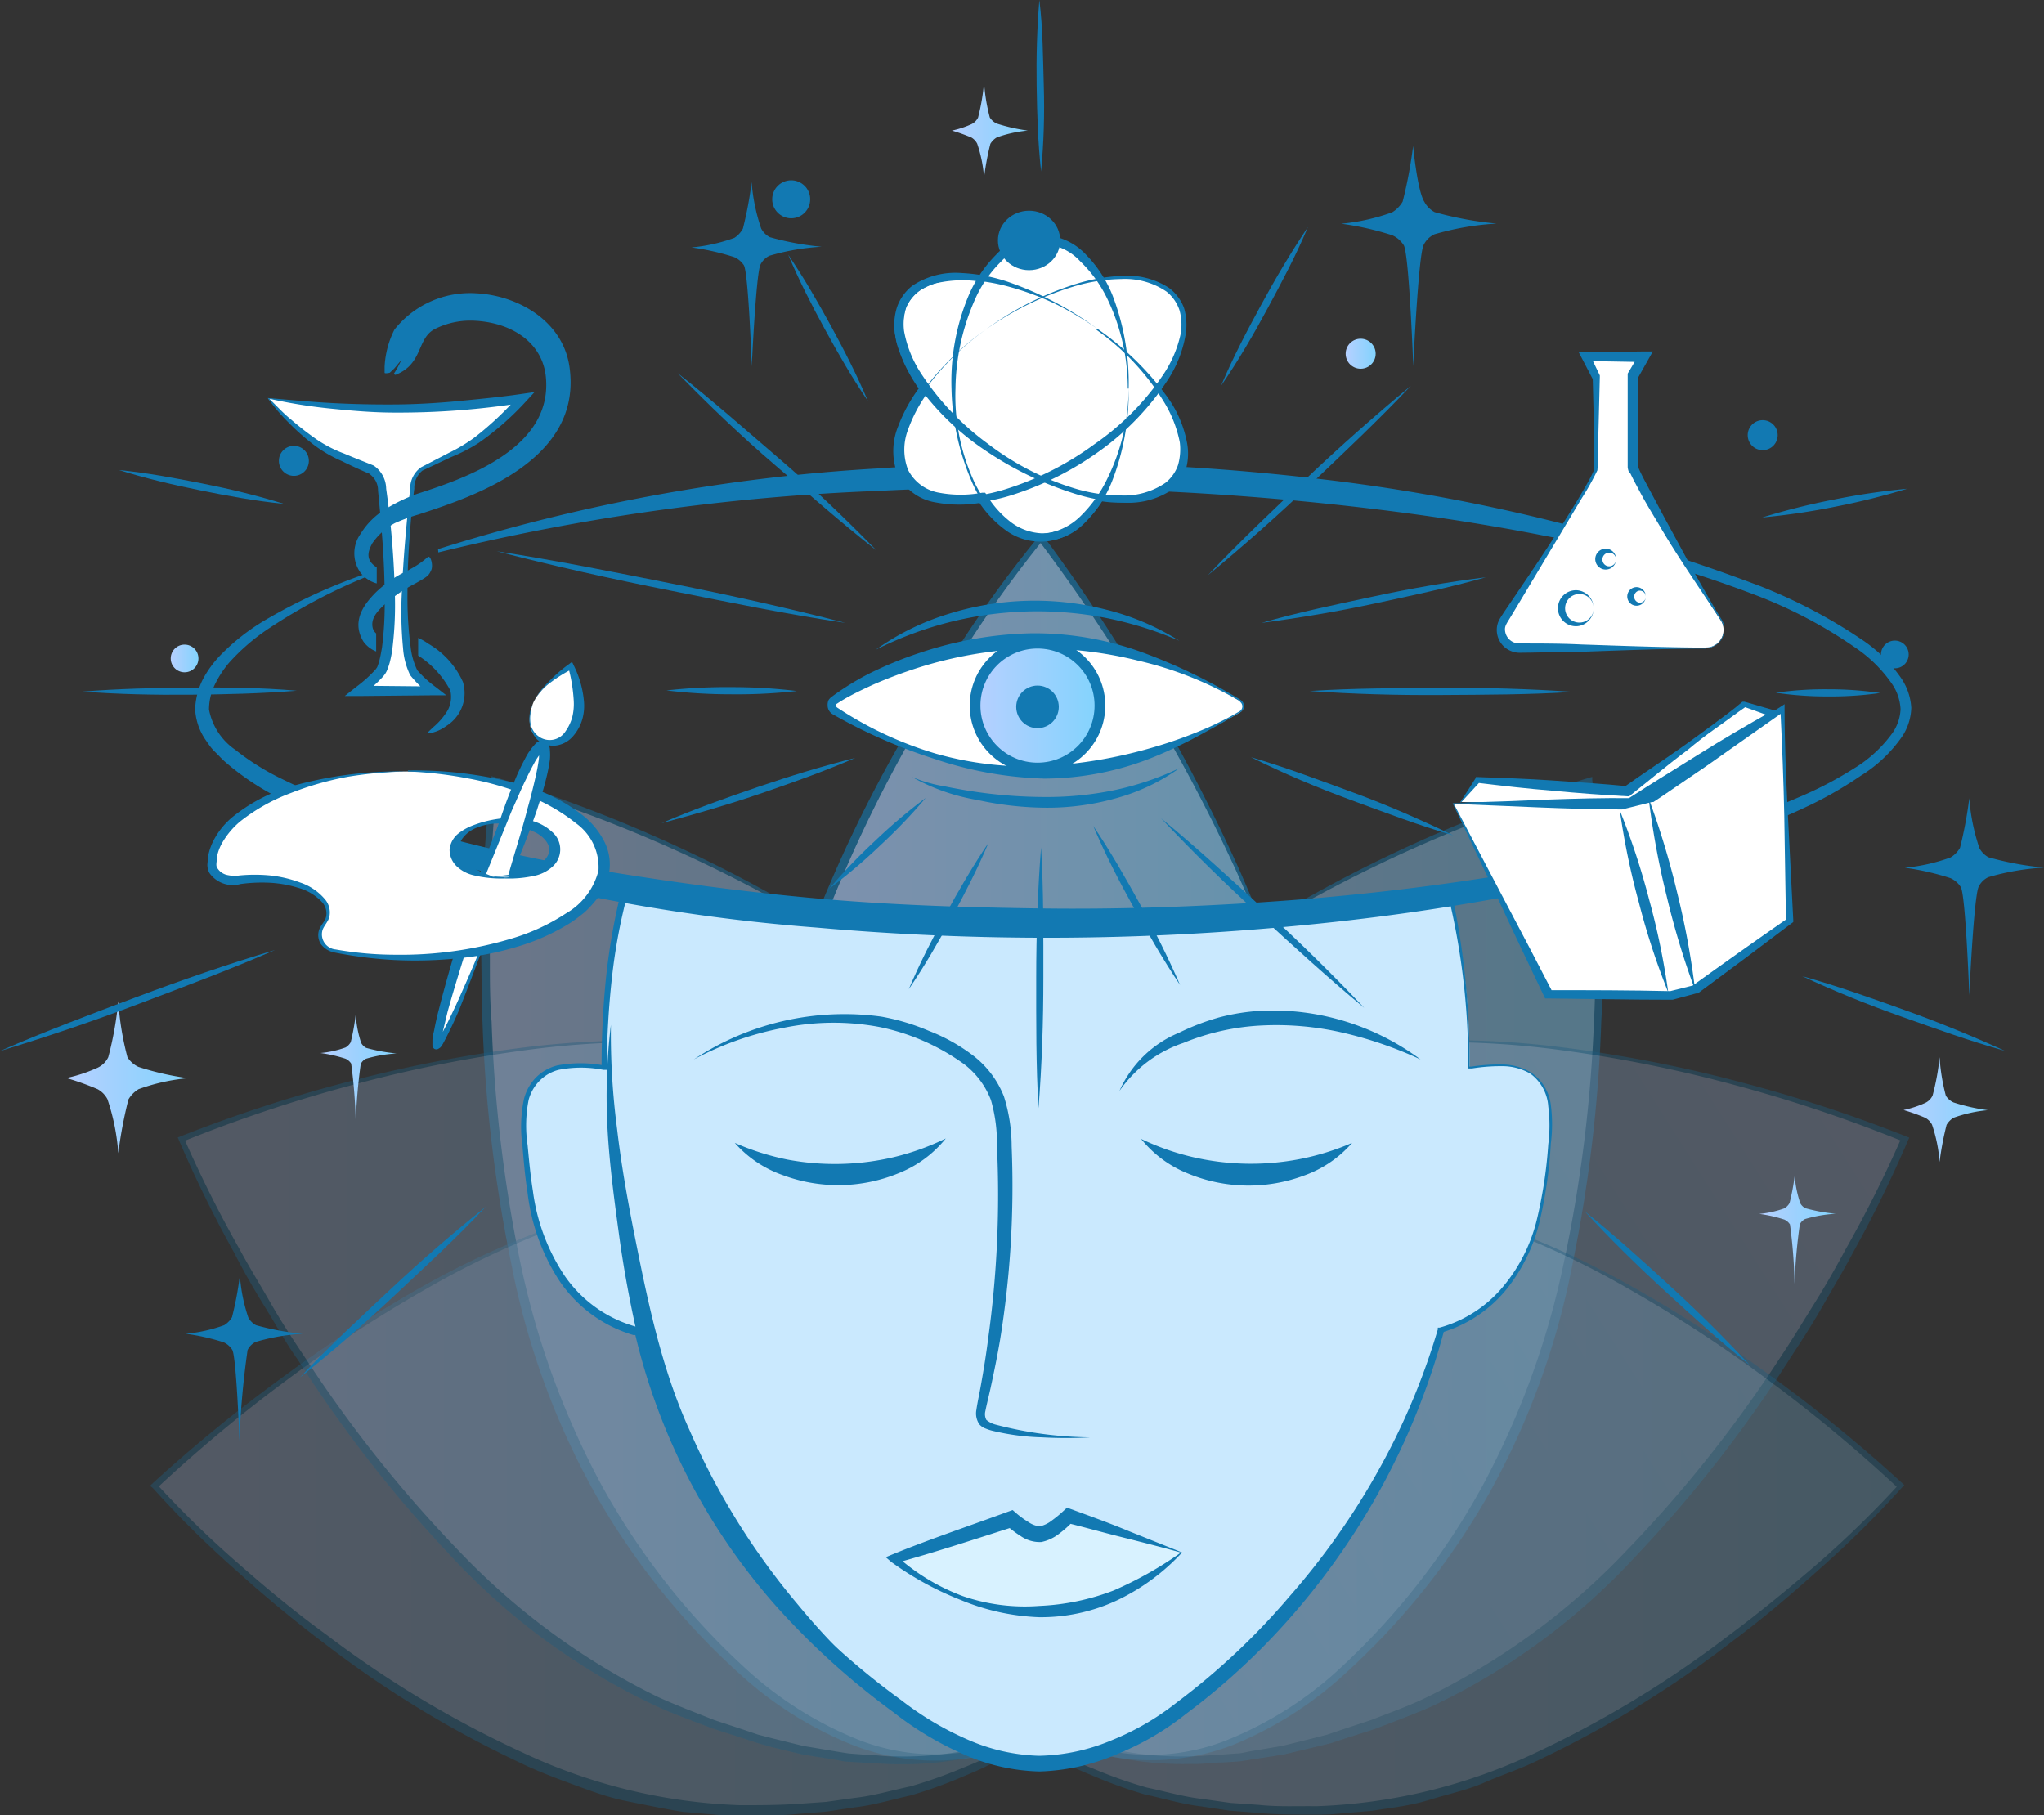
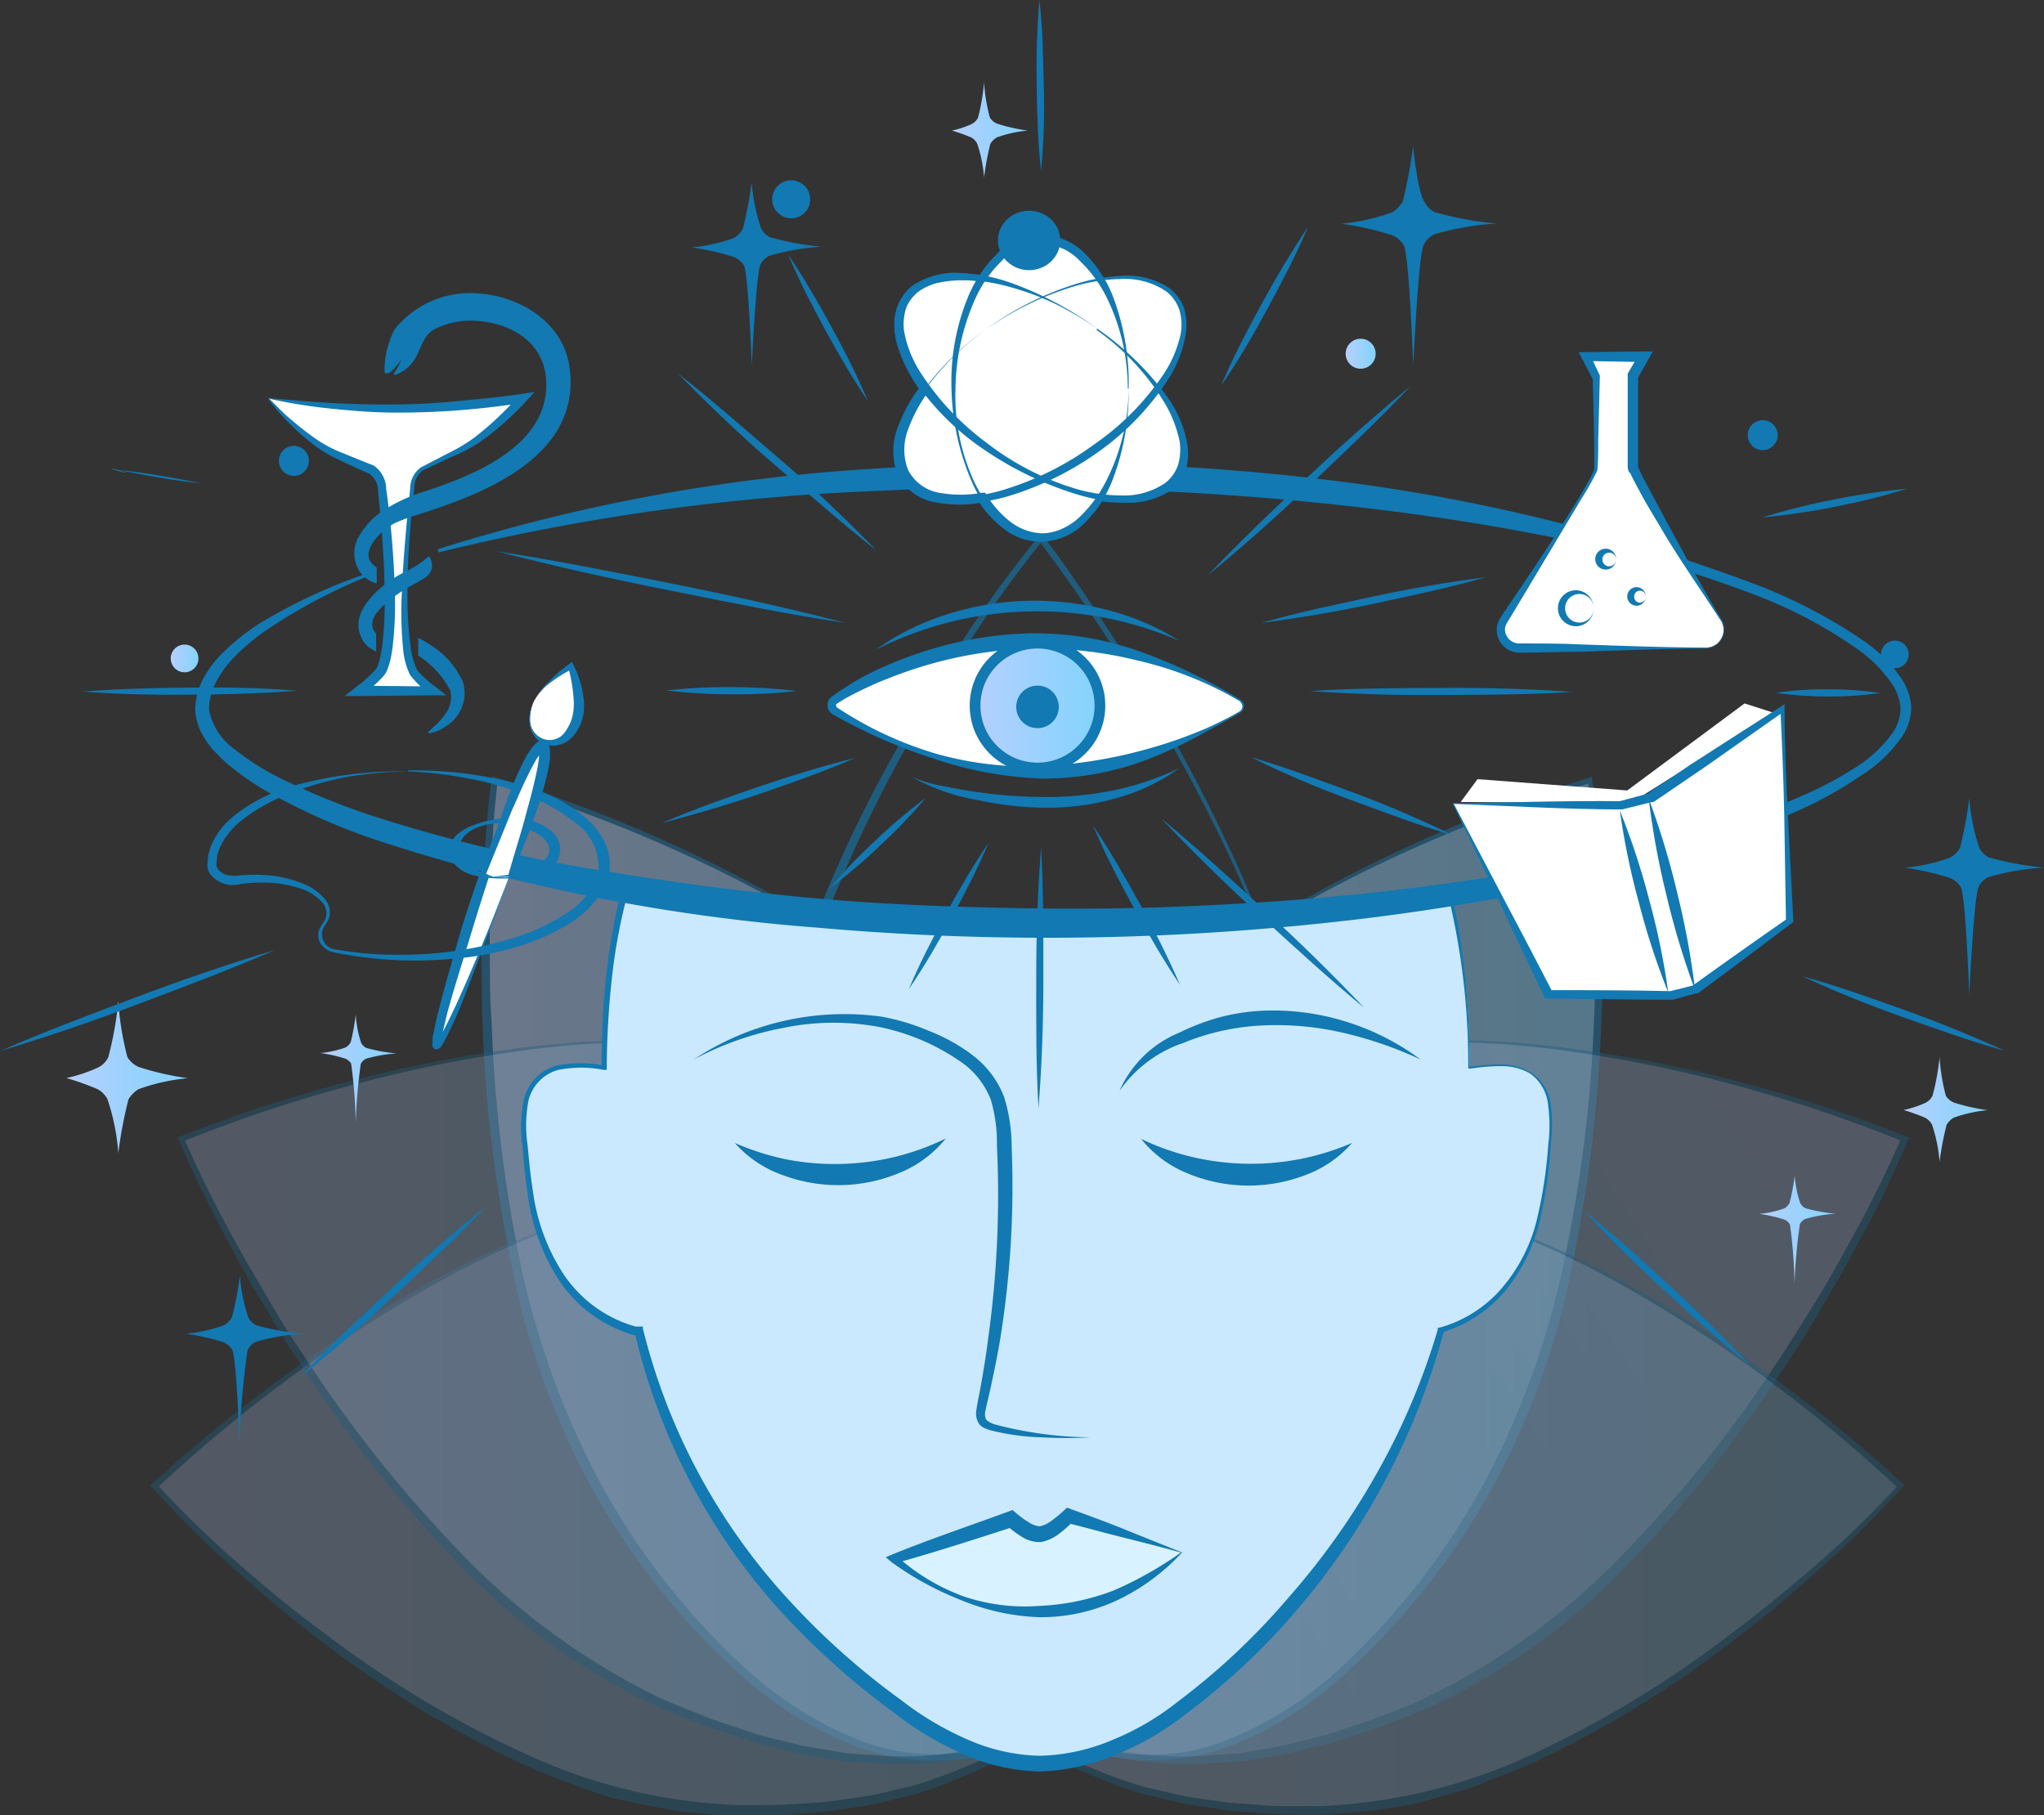
<svg xmlns="http://www.w3.org/2000/svg" xmlns:xlink="http://www.w3.org/1999/xlink" viewBox="0 0 143.07 127.07">
  <rect x="0" y="0" width="143.07" height="127.07" fill="#333333" stroke="none" />
  <defs>
    <style>.cls-1{opacity:0.6;}.cls-2{opacity:0.7;}.cls-3{fill:url(#New_Gradient_Swatch_1);}.cls-4{fill:#1279b2;}.cls-5{fill:url(#New_Gradient_Swatch_1-2);}.cls-6{opacity:0.4;}.cls-7{fill:url(#New_Gradient_Swatch_1-3);}.cls-8{fill:url(#New_Gradient_Swatch_1-4);}.cls-9{fill:url(#New_Gradient_Swatch_1-5);}.cls-10{fill:url(#New_Gradient_Swatch_1-6);}.cls-11{fill:url(#New_Gradient_Swatch_1-7);}.cls-12{fill:#cae9fe;}.cls-13{fill:#d8f2ff;}.cls-14{fill:#fff;}.cls-15{fill:url(#New_Gradient_Swatch_1-8);}.cls-16{fill:url(#New_Gradient_Swatch_1-9);}.cls-17{fill:url(#New_Gradient_Swatch_1-10);}.cls-18{fill:url(#New_Gradient_Swatch_1-11);}.cls-19{fill:url(#New_Gradient_Swatch_1-12);}.cls-20{fill:url(#New_Gradient_Swatch_1-13);}.cls-21{fill:url(#New_Gradient_Swatch_1-14);}.cls-22{fill:url(#New_Gradient_Swatch_1-15);}.cls-23{fill:url(#New_Gradient_Swatch_1-16);}.cls-24{stroke:#1279b2;stroke-miterlimit:10;stroke-width:0.75px;fill:url(#New_Gradient_Swatch_1-17);}</style>
    <linearGradient id="New_Gradient_Swatch_1" x1="33.96" y1="88.84" x2="81.82" y2="88.84" gradientUnits="userSpaceOnUse">
      <stop offset="0" stop-color="#b6d0ff" />
      <stop offset="1" stop-color="#82d3fd" />
    </linearGradient>
    <linearGradient id="New_Gradient_Swatch_1-2" x1="64.08" y1="88.84" x2="111.94" y2="88.84" xlink:href="#New_Gradient_Swatch_1" />
    <linearGradient id="New_Gradient_Swatch_1-3" x1="126.53" y1="75.85" x2="76.28" y2="107.6" xlink:href="#New_Gradient_Swatch_1" />
    <linearGradient id="New_Gradient_Swatch_1-4" x1="63.63" y1="105.06" x2="133.01" y2="105.06" xlink:href="#New_Gradient_Swatch_1" />
    <linearGradient id="New_Gradient_Swatch_1-5" x1="10.78" y1="105.06" x2="80.16" y2="105.06" xlink:href="#New_Gradient_Swatch_1" />
    <linearGradient id="New_Gradient_Swatch_1-6" x1="12.7" y1="98.05" x2="83.45" y2="98.05" xlink:href="#New_Gradient_Swatch_1" />
    <linearGradient id="New_Gradient_Swatch_1-7" x1="52.56" y1="79.55" x2="93.15" y2="79.55" xlink:href="#New_Gradient_Swatch_1" />
    <linearGradient id="New_Gradient_Swatch_1-8" x1="113.38" y1="63.1" x2="116.76" y2="63.1" xlink:href="#New_Gradient_Swatch_1" />
    <linearGradient id="New_Gradient_Swatch_1-9" x1="115.4" y1="62.6" x2="118.63" y2="62.6" xlink:href="#New_Gradient_Swatch_1" />
    <linearGradient id="New_Gradient_Swatch_1-10" x1="4.65" y1="75.38" x2="13.15" y2="75.38" xlink:href="#New_Gradient_Swatch_1" />
    <linearGradient id="New_Gradient_Swatch_1-11" x1="133.25" y1="77.72" x2="139.13" y2="77.72" xlink:href="#New_Gradient_Swatch_1" />
    <linearGradient id="New_Gradient_Swatch_1-12" x1="66.6" y1="9.11" x2="71.94" y2="9.11" xlink:href="#New_Gradient_Swatch_1" />
    <linearGradient id="New_Gradient_Swatch_1-13" x1="123.13" y1="86.09" x2="128.48" y2="86.09" xlink:href="#New_Gradient_Swatch_1" />
    <linearGradient id="New_Gradient_Swatch_1-14" x1="22.42" y1="74.82" x2="27.77" y2="74.82" xlink:href="#New_Gradient_Swatch_1" />
    <linearGradient id="New_Gradient_Swatch_1-15" x1="11.95" y1="46.09" x2="13.89" y2="46.09" xlink:href="#New_Gradient_Swatch_1" />
    <linearGradient id="New_Gradient_Swatch_1-16" x1="94.18" y1="24.76" x2="96.29" y2="24.76" xlink:href="#New_Gradient_Swatch_1" />
    <linearGradient id="New_Gradient_Swatch_1-17" x1="68.26" y1="49.39" x2="76.99" y2="49.39" xlink:href="#New_Gradient_Swatch_1" />
  </defs>
  <title>Asset 3</title>
  <g id="Layer_2" data-name="Layer 2">
    <g id="Layer_1-2" data-name="Layer 1">
      <g class="cls-1">
        <g class="cls-2">
          <path class="cls-3" d="M74,80.26c11.1,18,9.54,32.46.84,39.4s-21.24,3.69-32.34-14.27-8.35-47.61-7.86-50.75C34.61,54.63,62.87,62.31,74,80.26Z" />
          <path class="cls-4" d="M74,80.26a56.93,56.93,0,0,1,6.86,15.43,36.11,36.11,0,0,1,1.09,8.4,23.25,23.25,0,0,1-1.59,8.32,18.07,18.07,0,0,1-4.88,6.91,15.63,15.63,0,0,1-7.6,3.73,15.84,15.84,0,0,1-8.43-1,26.26,26.26,0,0,1-7.24-4.49,50.76,50.76,0,0,1-10.66-13.2,53.81,53.81,0,0,1-5.78-16,100.2,100.2,0,0,1-2-16.86c-.07-1.41-.05-2.83-.08-4.24s0-2.83.08-4.24c.1-2.83.26-5.65.63-8.47l0-.22.22.06a99,99,0,0,1,21.9,9.66,72.07,72.07,0,0,1,9.66,7.07A46.44,46.44,0,0,1,74,80.26Zm0,0a46.39,46.39,0,0,0-7.81-9,71.93,71.93,0,0,0-9.7-7,98.7,98.7,0,0,0-21.9-9.45l.25-.16c-.34,2.78-.48,5.61-.55,8.42-.06,1.41,0,2.82,0,4.23s0,2.82.12,4.22A99.6,99.6,0,0,0,36.4,88.28,57.69,57.69,0,0,0,42.13,104a50.16,50.16,0,0,0,10.42,13.12,25.75,25.75,0,0,0,7.06,4.46,14.6,14.6,0,0,0,15.63-2.56,17.76,17.76,0,0,0,4.85-6.75,23,23,0,0,0,1.64-8.21,35.94,35.94,0,0,0-1-8.37A56.86,56.86,0,0,0,74,80.26Z" />
        </g>
        <g class="cls-2">
          <path class="cls-5" d="M71.92,80.26c-11.1,18-9.54,32.46-.84,39.4s21.24,3.69,32.34-14.27,8.35-47.61,7.86-50.75C111.28,54.63,83,62.31,71.92,80.26Z" />
          <path class="cls-4" d="M71.92,80.26A56.86,56.86,0,0,0,65.2,95.73a35.94,35.94,0,0,0-1,8.37,23,23,0,0,0,1.64,8.21,17.76,17.76,0,0,0,4.85,6.75,14.6,14.6,0,0,0,15.63,2.56,25.75,25.75,0,0,0,7.06-4.46A50.16,50.16,0,0,0,103.77,104a57.69,57.69,0,0,0,5.72-15.76,99.6,99.6,0,0,0,2.08-16.74c.08-1.41.08-2.82.12-4.22s0-2.82,0-4.23c-.07-2.81-.21-5.64-.55-8.42l.25.16a98.7,98.7,0,0,0-21.9,9.45,71.93,71.93,0,0,0-9.7,7A46.39,46.39,0,0,0,71.92,80.26Zm0,0a46.43,46.43,0,0,1,7.75-9.09,72.07,72.07,0,0,1,9.66-7.07,99,99,0,0,1,21.9-9.66l.22-.06,0,.22c.37,2.82.53,5.64.63,8.47.07,1.41.05,2.83.08,4.24s0,2.83-.08,4.24a100.2,100.2,0,0,1-2,16.86,53.81,53.81,0,0,1-5.78,16,50.76,50.76,0,0,1-10.66,13.2,26.26,26.26,0,0,1-7.24,4.49A15.84,15.84,0,0,1,78,123a15.63,15.63,0,0,1-7.6-3.73,18.07,18.07,0,0,1-4.88-6.91A23.25,23.25,0,0,1,64,104.1a36.11,36.11,0,0,1,1.09-8.4A56.93,56.93,0,0,1,71.92,80.26Z" />
        </g>
        <g class="cls-6">
          <path class="cls-7" d="M85.18,75.77C66,84.13,59.75,98,63.8,110s16.83,17.61,36,9.25,32.31-36.42,33.53-39.52C133.37,79.73,104.39,67.41,85.18,75.77Z" />
          <path class="cls-4" d="M85.18,75.77a48.32,48.32,0,0,0-14.51,9.56c-4.06,4.11-7.18,9.4-7.77,15.21a21.78,21.78,0,0,0,.83,8.58,20.24,20.24,0,0,0,4.09,7.55,17.68,17.68,0,0,0,7,4.86,22.39,22.39,0,0,0,8.47,1.41c.72,0,1.44-.09,2.16-.12l1.08-.08c.36,0,.71-.11,1.07-.17l2.14-.36,2.11-.52,1.05-.27,1-.34,2.06-.68c1.35-.53,2.71-1,4-1.64a48.84,48.84,0,0,0,13.9-10.23,90.87,90.87,0,0,0,10.82-13.62c.81-1.21,1.56-2.46,2.33-3.69s1.49-2.5,2.18-3.78a85,85,0,0,0,3.9-7.79l.11.25A100.34,100.34,0,0,0,121.6,76a93.44,93.44,0,0,0-12.1-2.46,62.18,62.18,0,0,0-12.32-.48A37.31,37.31,0,0,0,85.18,75.77Zm0,0a37.36,37.36,0,0,1,12-2.81,62.33,62.33,0,0,1,12.36.38,93.68,93.68,0,0,1,12.15,2.37,100.64,100.64,0,0,1,11.77,3.85l.18.07-.08.18a85.28,85.28,0,0,1-3.86,7.87c-.68,1.29-1.44,2.54-2.16,3.81S126,94,125.22,95.2A91.46,91.46,0,0,1,114.43,109a46.4,46.4,0,0,1-14.1,10.39c-1.34.6-2.72,1.1-4.08,1.63l-2.1.67-1,.33-1.07.26-2.14.51c-.72.13-1.45.23-2.18.35-.36.05-.72.12-1.09.16l-1.1.07c-.73,0-1.47.14-2.2.1A22.9,22.9,0,0,1,74.67,122a18.13,18.13,0,0,1-7.16-5,20.62,20.62,0,0,1-4.11-7.72,22.09,22.09,0,0,1-.77-8.71,22.56,22.56,0,0,1,2.67-8.32,29.91,29.91,0,0,1,5.27-7A48.39,48.39,0,0,1,85.18,75.77Z" />
        </g>
        <g class="cls-6">
          <path class="cls-8" d="M91.83,83.37c-19.16.49-28.43,10.44-28.2,22.41s9.9,21.44,29.06,20.95S131.08,106.29,133,104C133,104,111,82.88,91.83,83.37Z" />
          <path class="cls-4" d="M91.83,83.37A40.74,40.74,0,0,0,76.3,86.68a21.19,21.19,0,0,0-11,11,19.44,19.44,0,0,0-1.45,7.75,20.43,20.43,0,0,0,1.54,7.72,20,20,0,0,0,11.13,10.65,32.25,32.25,0,0,0,3.73,1.32c1.29.27,2.57.65,3.89.8l2,.28,2,.14c1.32.14,2.65.07,4,.09a38.73,38.73,0,0,0,15.3-3.72A73.32,73.32,0,0,0,121,114.48c2.14-1.59,4.19-3.28,6.19-5a70.37,70.37,0,0,0,5.71-5.56v.28a103.67,103.67,0,0,0-9-7.5A95.17,95.17,0,0,0,114,90.22a61.39,61.39,0,0,0-10.67-4.87A34.63,34.63,0,0,0,91.83,83.37Zm0,0a34.68,34.68,0,0,1,11.56,1.89A61.54,61.54,0,0,1,114.13,90a95.43,95.43,0,0,1,9.9,6.37,104,104,0,0,1,9.12,7.45l.14.13-.13.14a70.65,70.65,0,0,1-5.7,5.65c-2,1.79-4,3.51-6.17,5.12a73.92,73.92,0,0,1-13.68,8.38c-1.21.59-2.48,1-3.72,1.54s-2.57.81-3.85,1.21-2.64.55-4,.76l-2,.17a16.43,16.43,0,0,1-2,.1c-1.34,0-2.69,0-4-.12l-2-.16-2-.3c-1.34-.16-2.63-.56-3.94-.84a32.81,32.81,0,0,1-3.79-1.38,20.52,20.52,0,0,1-11.29-11,20.8,20.8,0,0,1-1.5-7.88A19.75,19.75,0,0,1,65,97.53a21.4,21.4,0,0,1,11.22-11A40.81,40.81,0,0,1,91.83,83.37Z" />
        </g>
        <g class="cls-6">
          <path class="cls-9" d="M52,83.37c19.16.49,28.43,10.44,28.2,22.41s-9.9,21.44-29.06,20.95S12.71,106.29,10.78,104C10.78,104,32.8,82.88,52,83.37Z" />
          <path class="cls-4" d="M52,83.37a40.81,40.81,0,0,1,15.59,3.18,21.4,21.4,0,0,1,11.22,11,19.75,19.75,0,0,1,1.54,7.86,20.8,20.8,0,0,1-1.5,7.88,20.52,20.52,0,0,1-11.29,11,32.81,32.81,0,0,1-3.79,1.38c-1.31.29-2.61.69-3.94.84l-2,.3-2,.16c-1.34.15-2.68.09-4,.13a16.43,16.43,0,0,1-2-.1l-2-.17c-1.33-.21-2.65-.49-4-.76s-2.59-.75-3.85-1.21-2.52-.95-3.72-1.54a73.92,73.92,0,0,1-13.68-8.38c-2.13-1.61-4.19-3.33-6.17-5.12a70.65,70.65,0,0,1-5.7-5.65L10.5,104l.14-.13a104,104,0,0,1,9.12-7.45A95.43,95.43,0,0,1,29.66,90,61.54,61.54,0,0,1,40.4,85.26,34.68,34.68,0,0,1,52,83.37Zm0,0a34.63,34.63,0,0,0-11.53,2,61.39,61.39,0,0,0-10.67,4.87,95.18,95.18,0,0,0-9.82,6.43,103.68,103.68,0,0,0-9,7.5v-.28a70.38,70.38,0,0,0,5.71,5.56c2,1.76,4.05,3.45,6.19,5a73.32,73.32,0,0,0,13.63,8.19,38.73,38.73,0,0,0,15.3,3.72c1.32,0,2.65,0,4-.09l2-.14,2-.28c1.32-.14,2.59-.53,3.89-.8a32.26,32.26,0,0,0,3.73-1.32,20,20,0,0,0,11.13-10.65A20.43,20.43,0,0,0,80,105.39a19.44,19.44,0,0,0-1.45-7.75,21.19,21.19,0,0,0-11-11A40.74,40.74,0,0,0,52,83.37Z" />
        </g>
        <g class="cls-6">
          <path class="cls-10" d="M60.89,75.77C80.1,84.13,86.32,98,82.27,110s-16.83,17.61-36,9.25S13.92,82.84,12.7,79.73C12.7,79.73,41.68,67.41,60.89,75.77Z" />
          <path class="cls-4" d="M60.89,75.77a48.39,48.39,0,0,1,14.6,9.46,29.91,29.91,0,0,1,5.27,7,22.56,22.56,0,0,1,2.67,8.32,22.09,22.09,0,0,1-.77,8.71,20.62,20.62,0,0,1-4.11,7.72,18.13,18.13,0,0,1-7.16,5,22.9,22.9,0,0,1-8.65,1.51c-.74,0-1.47-.07-2.2-.1l-1.1-.07c-.36,0-.73-.11-1.09-.16-.72-.12-1.45-.22-2.18-.35L54,122.29,53,122l-1-.33-2.1-.67c-1.37-.53-2.74-1-4.08-1.63A46.4,46.4,0,0,1,31.64,109,91.46,91.46,0,0,1,20.86,95.2C20,94,19.31,92.72,18.54,91.48S17.06,89,16.38,87.67a85.27,85.27,0,0,1-3.86-7.87l-.08-.18.18-.07A100.63,100.63,0,0,1,24.4,75.71a93.68,93.68,0,0,1,12.15-2.37A62.33,62.33,0,0,1,48.9,73,37.36,37.36,0,0,1,60.89,75.77Zm0,0a37.31,37.31,0,0,0-12-2.71,62.18,62.18,0,0,0-12.32.48A93.44,93.44,0,0,0,24.47,76a100.34,100.34,0,0,0-11.7,3.92l.11-.25a85,85,0,0,0,3.9,7.79c.69,1.28,1.46,2.52,2.18,3.78s1.52,2.48,2.33,3.69a90.87,90.87,0,0,0,10.82,13.62A48.84,48.84,0,0,0,46,118.76c1.31.6,2.67,1.11,4,1.64l2.06.68,1,.34,1.05.27,2.11.52,2.14.36c.36.06.71.12,1.07.17l1.08.08c.72,0,1.44.15,2.16.12a22.39,22.39,0,0,0,8.47-1.41,17.68,17.68,0,0,0,7-4.86,20.24,20.24,0,0,0,4.09-7.55,21.78,21.78,0,0,0,.83-8.58c-.59-5.81-3.7-11.1-7.77-15.21A48.32,48.32,0,0,0,60.89,75.77Z" />
        </g>
-         <path class="cls-11" d="M93.15,86.87c0,23.14-9.09,34.58-20.29,34.58S52.56,110,52.56,86.87,70.76,40,72.86,37.66C72.86,37.66,93.15,63.73,93.15,86.87Z" />
        <path class="cls-4" d="M93.15,86.87a63.58,63.58,0,0,1-2.22,17.69,34.48,34.48,0,0,1-3.56,8.2,20.37,20.37,0,0,1-6.19,6.42A15.67,15.67,0,0,1,64.1,119,20.81,20.81,0,0,1,58,112.41a33.13,33.13,0,0,1-3.53-8.25,62.72,62.72,0,0,1-2.21-17.77,56.8,56.8,0,0,1,3.18-17.63,96.75,96.75,0,0,1,7.33-16.35c1.44-2.62,3-5.16,4.66-7.65a81.34,81.34,0,0,1,5.3-7.24l.16-.2.15.21a124.47,124.47,0,0,1,7.45,11.29,125.06,125.06,0,0,1,6.23,12,92.53,92.53,0,0,1,4.57,12.71A57.35,57.35,0,0,1,93.15,86.87Zm0,0a57.29,57.29,0,0,0-2-13.32A92.37,92.37,0,0,0,86.5,60.9,124.81,124.81,0,0,0,80.2,49a124.17,124.17,0,0,0-7.51-11.19H73A81.07,81.07,0,0,0,67.81,45c-1.61,2.5-3.16,5-4.58,7.65A96.14,96.14,0,0,0,56.07,69c-.5,1.4-.82,2.85-1.25,4.27s-.63,2.89-1,4.34-.43,2.93-.66,4.39-.18,3-.28,4.43A62.13,62.13,0,0,0,55,104a32.63,32.63,0,0,0,3.42,8.16,20.37,20.37,0,0,0,5.93,6.46,15.33,15.33,0,0,0,16.71.33,20.14,20.14,0,0,0,6.16-6.3,34.31,34.31,0,0,0,3.61-8.13A63.51,63.51,0,0,0,93.15,86.87Z" />
      </g>
      <path class="cls-12" d="M107.13,75.11c-1.14-.73-2.7-.57-4.09-.38h-.18a52.63,52.63,0,0,0-1.44-12.64A171.35,171.35,0,0,1,72,64.56a170,170,0,0,1-28.28-2.32,45.78,45.78,0,0,0-1.42,10c0,.83,0,1.67-.05,2.5h-.05c-1.39-.19-2.95-.35-4.09.38-1.51,1-1.52,2.91-1.38,4.56a24.11,24.11,0,0,0,1.57,7.89,9.68,9.68,0,0,0,6.14,5.55h.3c2,8,6.37,18.08,19,27,1.89,1.33,5.37,3.36,9.13,3.36a17,17,0,0,0,9-3.2,50.74,50.74,0,0,0,19-27.15,9.69,9.69,0,0,0,6.08-5.53,24.11,24.11,0,0,0,1.57-7.89C108.66,78,108.64,76.07,107.13,75.11Z" />
      <path class="cls-4" d="M107.11,75.15a3.88,3.88,0,0,0-2-.52,12.59,12.59,0,0,0-2.08.16h-.26v-.07a50.2,50.2,0,0,0-1.54-12.6l.2.13A158.56,158.56,0,0,1,72.59,65c-4.84,0-9.68-.18-14.5-.62s-9.62-1.06-14.38-1.92L44,62.3a39.78,39.78,0,0,0-1.17,6.16,59.56,59.56,0,0,0-.36,6.27v.16h-.23a8,8,0,0,0-3.15,0,2.87,2.87,0,0,0-1.31.75A3,3,0,0,0,37,77a9.31,9.31,0,0,0-.07,3.16c.1,1.07.2,2.14.37,3.2a13.91,13.91,0,0,0,2.2,5.91,9,9,0,0,0,5,3.59H45L45,93A43.37,43.37,0,0,0,55.1,111.87a52.06,52.06,0,0,0,8,7.15,21.57,21.57,0,0,0,4.57,2.72,13.25,13.25,0,0,0,5.06,1.16,13.7,13.7,0,0,0,5.09-1.09,18.37,18.37,0,0,0,4.57-2.66,48.1,48.1,0,0,0,7.83-7.36A50.87,50.87,0,0,0,96.44,103a48,48,0,0,0,4.2-9.94l0-.13.13,0a8.84,8.84,0,0,0,4.38-2.8,11.53,11.53,0,0,0,2.41-4.71,31.4,31.4,0,0,0,.81-5.31,10.47,10.47,0,0,0,0-2.67A3.09,3.09,0,0,0,107.11,75.15Zm.05-.08a3.21,3.21,0,0,1,1.39,2.27,10.6,10.6,0,0,1,0,2.71,31.56,31.56,0,0,1-.76,5.35,12.21,12.21,0,0,1-2.36,4.87,9.25,9.25,0,0,1-4.51,3l.17-.17A49.84,49.84,0,0,1,91,112.43a47.62,47.62,0,0,1-8,7.55,19.42,19.42,0,0,1-4.8,2.8A14.72,14.72,0,0,1,72.77,124a13.86,13.86,0,0,1-5.47-1.27,22.58,22.58,0,0,1-4.74-2.86,53,53,0,0,1-8.14-7.34,43.81,43.81,0,0,1-10-19.3l.29.22h-.38a9.48,9.48,0,0,1-5.23-3.88,14.4,14.4,0,0,1-2.18-6.13c-.17-1.07-.26-2.15-.35-3.22a9.61,9.61,0,0,1,.1-3.27,3.34,3.34,0,0,1,.8-1.48A3.19,3.19,0,0,1,39,74.58a8.7,8.7,0,0,1,3.27,0h0l-.16.15a59.9,59.9,0,0,1,.31-6.31,44.79,44.79,0,0,1,1.11-6.23l0-.19.2,0c4.76.76,9.56,1.29,14.37,1.62s9.62.51,14.44.47,9.64-.18,14.44-.55,9.6-.88,14.37-1.65l.16,0,0,.15a55.8,55.8,0,0,1,1.35,12.69l-.07-.07H103a12.71,12.71,0,0,1,2.1-.15A4,4,0,0,1,107.16,75.07Z" />
      <path class="cls-4" d="M51.43,80a17.87,17.87,0,0,0,3.69,1.17A18,18,0,0,0,62.56,81a17.65,17.65,0,0,0,3.64-1.31,8,8,0,0,1-3.27,2.42,11.1,11.1,0,0,1-8.13.15A8,8,0,0,1,51.43,80Z" />
      <path class="cls-4" d="M94.64,80a8,8,0,0,1-3.37,2.29,11.1,11.1,0,0,1-8.13-.15,8,8,0,0,1-3.27-2.42A17.65,17.65,0,0,0,83.51,81a18,18,0,0,0,7.44.14A17.87,17.87,0,0,0,94.64,80Z" />
      <path class="cls-4" d="M48.56,74.16a19.09,19.09,0,0,1,13.12-3,15.32,15.32,0,0,1,3.34,1,12.58,12.58,0,0,1,3.07,1.71,6.69,6.69,0,0,1,2.18,2.88,11.65,11.65,0,0,1,.54,3.49A67.19,67.19,0,0,1,70,93.79c-.19,1.12-.42,2.24-.66,3.35-.12.55-.27,1.13-.37,1.64a.86.86,0,0,0,.07.61,1.68,1.68,0,0,0,.61.32,27.05,27.05,0,0,0,6.66.9,30.5,30.5,0,0,1-3.4,0,16.45,16.45,0,0,1-3.41-.45A3.14,3.14,0,0,1,69,100a1.06,1.06,0,0,1-.45-.3,1.35,1.35,0,0,1-.21-1c.09-.61.21-1.12.31-1.69.2-1.11.38-2.22.52-3.34a72.71,72.71,0,0,0,.61-13.47A10.79,10.79,0,0,0,69.36,77a5.76,5.76,0,0,0-1.85-2.49,15.31,15.31,0,0,0-6-2.63,17.35,17.35,0,0,0-6.63.06A21.94,21.94,0,0,0,48.56,74.16Z" />
      <path class="cls-4" d="M99.43,74.16A27.71,27.71,0,0,0,94,72.29a20.67,20.67,0,0,0-5.64-.51A16.5,16.5,0,0,0,82.84,73a8.89,8.89,0,0,0-4.48,3.36,7.79,7.79,0,0,1,4.17-4.07,16.49,16.49,0,0,1,2.79-1.07,14.73,14.73,0,0,1,3-.47,17.23,17.23,0,0,1,5.89.76A17.43,17.43,0,0,1,99.43,74.16Z" />
      <path class="cls-13" d="M82.69,108.68A15.31,15.31,0,0,1,73,112.79a15.84,15.84,0,0,1-10.43-3.68l8.2-2.79s1.21,1.08,2,1.06,2.05-1.29,2.05-1.29Z" />
      <path class="cls-4" d="M82.74,108.67A14.87,14.87,0,0,1,78.23,112a12.59,12.59,0,0,1-5.5,1.2A15.79,15.79,0,0,1,67.26,112a21.93,21.93,0,0,1-4.88-2.67L62,109l.48-.2c2.68-1.09,5.4-2,8.12-3l.28-.1.24.21a6.42,6.42,0,0,0,.88.64,1.65,1.65,0,0,0,.78.29,2.07,2.07,0,0,0,.82-.39,8.38,8.38,0,0,0,.85-.7l.24-.22.26.1c1.37.5,2.75,1,4.05,1.54Zm-.1,0c-1.44-.4-2.83-.75-4.15-1.08s-2.59-.69-3.86-1l.5-.13a6.88,6.88,0,0,1-.95.86,3,3,0,0,1-1.3.62,2.35,2.35,0,0,1-1.44-.42,7.42,7.42,0,0,1-1-.76l.52.11c-2.75.88-5.49,1.78-8.28,2.55l.09-.49a14.4,14.4,0,0,0,4.64,2.8,13.35,13.35,0,0,0,5.33.68,16.44,16.44,0,0,0,5.21-1.08A26.13,26.13,0,0,0,82.64,108.69Z" />
      <path class="cls-4" d="M30.66,38.44a126.24,126.24,0,0,1,30.79-5.65,165.45,165.45,0,0,1,31.37.79,128.39,128.39,0,0,1,30.44,7.47,36.7,36.7,0,0,1,7,3.68,10.26,10.26,0,0,1,2.86,2.81,4.12,4.12,0,0,1,.66,2,3.82,3.82,0,0,1-.63,2,9.82,9.82,0,0,1-2.92,2.77,27.51,27.51,0,0,1-3.44,2,56.51,56.51,0,0,1-7.33,2.89A111.71,111.71,0,0,1,104.15,63c-5.16.92-10.36,1.57-15.58,2a182.63,182.63,0,0,1-31.4-.07A130.86,130.86,0,0,1,26.34,58.8a44.71,44.71,0,0,1-7.26-3.18,18.54,18.54,0,0,1-3.32-2.29c-.26-.23-.49-.49-.74-.73s-.45-.55-.65-.84a4.13,4.13,0,0,1-.71-2.11,5,5,0,0,1,.54-2.1,7.49,7.49,0,0,1,1.22-1.68,15.1,15.1,0,0,1,3.15-2.47,39,39,0,0,1,7.14-3.27l.07.19a38.65,38.65,0,0,0-6.87,3.61A14.38,14.38,0,0,0,16,46.43,7.35,7.35,0,0,0,15,48a4,4,0,0,0-.37,1.67,4.41,4.41,0,0,0,1.85,2.82,17.38,17.38,0,0,0,3.18,2,49,49,0,0,0,7.14,2.85,107.84,107.84,0,0,0,15.09,3.56c5.11.85,10.25,1.54,15.42,2s10.35.62,15.54.69,10.37-.1,15.55-.44,10.34-.9,15.47-1.69a122.6,122.6,0,0,0,15.2-3.23,55.56,55.56,0,0,0,7.29-2.62,26.08,26.08,0,0,0,3.39-1.81,9.15,9.15,0,0,0,2.74-2.53,3.14,3.14,0,0,0,.54-1.64,3.46,3.46,0,0,0-.54-1.67,9.67,9.67,0,0,0-2.66-2.65A32.45,32.45,0,0,0,123,41.7a85.26,85.26,0,0,0-15-4.22c-5.09-1-10.24-1.72-15.4-2.25s-10.34-.86-15.53-1-10.38-.14-15.56.13a153.66,153.66,0,0,0-30.83,4.31Z" />
      <polygon class="cls-14" points="102.24 56.14 103.42 54.54 113.9 55.33 122.11 49.24 124.17 49.9 114.13 56.22 102.24 56.14" />
-       <path class="cls-4" d="M102.21,56.16l1.09-1.71,0-.06h.09c1.75.06,3.5.12,5.25.24s3.5.23,5.24.4l-.2.06c1.4-1,2.82-1.92,4.21-2.91.69-.5,1.39-1,2.07-1.51s1.37-1,2-1.55l.06,0,.08,0,2.08.6.45.13-.4.27q-2.45,1.67-5,3.27c-1.66,1.08-3.32,2.15-5,3.18l-.1.06h-.11c-2,0-4.09-.1-6.09-.18Zm.07,0c2.08,0,4.1-.12,6.06-.19s3.87-.12,5.79-.1l-.21.06c1.66-1.07,3.35-2.11,5-3.14s3.38-2.05,5.09-3l.05.4-2-.72.14,0c-.7.48-1.38,1-2.08,1.49s-1.36,1-2,1.54c-1.35,1-2.67,2.12-4,3.17l-.08.07h-.12q-2.62-.14-5.24-.39c-1.75-.14-3.49-.34-5.23-.55l.13-.06Z" />
      <polygon class="cls-14" points="101.71 56.25 113.46 56.4 115.55 55.85 124.77 49.64 125.27 64.48 118.63 69.31 116.99 69.73 108.37 69.66 101.71 56.25" />
      <path class="cls-4" d="M101.68,56.23c3.76-.05,7.77-.19,11.78-.15h-.08l2.08-.56-.1,0c.76-.53,1.54-1,2.31-1.55s1.54-1,2.32-1.52l4.68-3,.24-.16v.28c0,2.47.11,4.95.23,7.42l.38,7.42v.13l-.12.09q-3.27,2.48-6.57,4.91l-.05,0-.07,0-1.64.44H117c-2.87,0-5.75-.06-8.62-.09h-.23l-.1-.21c-1.1-2.3-2.2-4.6-3.25-6.88Zm.06,0L105.3,63c1.16,2.19,2.29,4.35,3.41,6.52l-.33-.21c2.87,0,5.75,0,8.62.07h-.1l1.65-.41-.13.06q3.33-2.4,6.7-4.74l-.11.22-.12-7.42c-.05-2.47-.15-4.95-.27-7.42l.25.13L120.32,53c-.75.54-1.52,1.06-2.29,1.58s-1.52,1.05-2.3,1.56l-.05,0h-.05l-2.09.52h-.08C109.63,56.65,105.81,56.42,101.74,56.27Z" />
      <line class="cls-15" x1="113.38" y1="56.73" x2="116.76" y2="69.47" />
      <path class="cls-4" d="M113.38,56.73A51.51,51.51,0,0,1,115.44,63a50.9,50.9,0,0,1,1.33,6.47,50.91,50.91,0,0,1-2.05-6.27A51.51,51.51,0,0,1,113.38,56.73Z" />
      <line class="cls-16" x1="115.4" y1="55.89" x2="118.63" y2="69.31" />
      <path class="cls-4" d="M115.4,55.89a56.43,56.43,0,0,1,2,6.62,55.77,55.77,0,0,1,1.25,6.8,55.76,55.76,0,0,1-2-6.62A56.42,56.42,0,0,1,115.4,55.89Z" />
-       <path class="cls-4" d="M8.32,32.9c2,.2,3.9.56,5.83.94s3.84.84,5.73,1.43c-2-.2-3.9-.55-5.83-.94S10.21,33.49,8.32,32.9Z" />
+       <path class="cls-4" d="M8.32,32.9c2,.2,3.9.56,5.83.94c-2-.2-3.9-.55-5.83-.94S10.21,33.49,8.32,32.9Z" />
      <path class="cls-14" d="M36.14,60c-2,5.79-5.24,13.33-5.57,13.21s1.93-8,4-13.78,3.12-7.31,3.44-7.2S38.19,54.18,36.14,60Z" />
      <path class="cls-4" d="M36.14,60q-.91,2.65-1.93,5.27c-.66,1.75-1.32,3.51-2,5.24A28,28,0,0,1,31,73.07l-.11.17a.54.54,0,0,1-.09.1s0,0-.11.07a.28.28,0,0,1-.3,0,.32.32,0,0,1-.12-.19v-.08a.91.91,0,0,1,0-.12c0-.08,0-.13,0-.2,0-.25.07-.48.12-.71.09-.47.19-.93.31-1.38.46-1.82,1-3.63,1.51-5.42a87.56,87.56,0,0,1,3.95-10.54,10.81,10.81,0,0,1,1.45-2.45c.1-.07.17-.23.43-.16a.47.47,0,0,1,.17.41,3.61,3.61,0,0,1-.06.72c-.07.47-.19.92-.3,1.38C37.39,56.44,36.78,58.21,36.14,60Zm0,0c.6-1.77,1.18-3.55,1.61-5.37A11.6,11.6,0,0,0,38,53.23a3.46,3.46,0,0,0,0-.68c0-.27,0-.29-.23-.1a10.73,10.73,0,0,0-1.27,2.44c-.71,1.72-1.3,3.5-1.88,5.27s-1.15,3.55-1.69,5.34-1.12,3.57-1.61,5.36L31,72.2c-.05.22-.11.45-.14.66,0,.05,0,.11,0,.15v.06h0a.26.26,0,0,0-.08-.11.25.25,0,0,0-.23,0l0,0,0,0,.09-.12c.47-.76.87-1.63,1.27-2.47C33.44,67,34.86,63.49,36.14,60Z" />
-       <path class="cls-14" d="M28.55,54c-7.6,0-13.76,2.92-13.76,6.51h0c0,.71.85,1.21,1.69,1.08a10.25,10.25,0,0,1,1.47-.1c2.77,0,5,1.06,5,2.38a1.33,1.33,0,0,1-.32.83,1.15,1.15,0,0,0,.87,1.86,27.51,27.51,0,0,0,5,.45c7.6,0,13.76-2.92,13.76-6.51S36.15,54,28.55,54Zm6.78,7.44c-1.95,0-3.52-.89-3.52-2s1.58-2,3.52-2,3.52.89,3.52,2S37.28,61.45,35.33,61.45Z" />
      <path class="cls-4" d="M28.55,54a28,28,0,0,0-4.19.37,21.57,21.57,0,0,0-4,1.14,13.06,13.06,0,0,0-3.56,2,5.57,5.57,0,0,0-1.26,1.51,3.32,3.32,0,0,0-.34.89c0,.32-.12.65,0,.83a1.08,1.08,0,0,0,.63.49,2.36,2.36,0,0,0,.93.05,11.28,11.28,0,0,1,2.15,0,8.53,8.53,0,0,1,2.09.49A3.87,3.87,0,0,1,22.79,63a1.43,1.43,0,0,1,.28,1.09c-.05.39-.38.68-.49,1a1.06,1.06,0,0,0,.92,1.37,24.09,24.09,0,0,0,4.17.37,27,27,0,0,0,8.23-1.16,14.29,14.29,0,0,0,3.71-1.73,4.82,4.82,0,0,0,2.28-3,3.78,3.78,0,0,0-1.57-3.31,12.82,12.82,0,0,0-3.55-2,21.27,21.27,0,0,0-4-1.14A28.14,28.14,0,0,0,28.55,54Zm0-.07a28,28,0,0,1,8.38,1.13,12,12,0,0,1,3.84,2,5.41,5.41,0,0,1,1.45,1.7A3.54,3.54,0,0,1,42.65,61a4.15,4.15,0,0,1-1,2.08,7.13,7.13,0,0,1-.77.81c-.29.23-.58.46-.88.66a15,15,0,0,1-3.94,1.76,21.14,21.14,0,0,1-4.2.79,29.36,29.36,0,0,1-4.25.1,29.66,29.66,0,0,1-4.21-.53,1.54,1.54,0,0,1-.95-.6A1.16,1.16,0,0,1,22.37,65c.18-.36.43-.57.47-.91a1.18,1.18,0,0,0-.25-.89,3.54,3.54,0,0,0-1.7-1.05,8.18,8.18,0,0,0-2-.36,11,11,0,0,0-2.06.09,2,2,0,0,1-2.17-.77,1.18,1.18,0,0,1-.14-.66l.06-.58a4,4,0,0,1,.39-1.08,5.29,5.29,0,0,1,1.43-1.7,11.81,11.81,0,0,1,3.82-2A27.94,27.94,0,0,1,28.55,54Z" />
      <path class="cls-4" d="M35.33,61.49a8.23,8.23,0,0,1-2.25-.24A2.55,2.55,0,0,1,32,60.67a1.6,1.6,0,0,1-.53-1.21,1.64,1.64,0,0,1,.62-1.12,3.84,3.84,0,0,1,1-.56,8.09,8.09,0,0,1,2.2-.51,5,5,0,0,1,2.29.3,3.36,3.36,0,0,1,1.05.65,1.61,1.61,0,0,1,0,2.48,2.68,2.68,0,0,1-1.08.57A8.19,8.19,0,0,1,35.33,61.49Zm0-.07a4,4,0,0,0,2.05-.61c.58-.37,1.09-.86,1.07-1.35s-.51-1-1.11-1.25a6.26,6.26,0,0,0-2-.54,4,4,0,0,0-2.1.32c-.64.29-1.18.92-1.11,1.46s.57,1,1.15,1.36A4,4,0,0,0,35.33,61.41Z" />
      <path class="cls-14" d="M37.28,49.31c.49-1.37,2.68-2.66,2.68-2.66s.9,2.38.41,3.75S39,52.22,38.1,51.92,36.79,50.69,37.28,49.31Z" />
      <path class="cls-4" d="M37.28,49.31a4.77,4.77,0,0,1,1.1-1.56,10.32,10.32,0,0,1,1.47-1.28l.19-.14.11.23a7,7,0,0,1,.72,2.49,3.46,3.46,0,0,1-.13,1.36,3.14,3.14,0,0,1-.69,1.19,1.91,1.91,0,0,1-1.27.6,1.71,1.71,0,0,1-1.25-.5A2.28,2.28,0,0,1,37.28,49.31Zm0,0a2.83,2.83,0,0,0-.16,1.22,1.4,1.4,0,0,0,.56,1,1.31,1.31,0,0,0,1.91-.35,3.17,3.17,0,0,0,.47-1,3.9,3.9,0,0,0,.1-1.11,11.38,11.38,0,0,0-.38-2.35l.31.09a10.07,10.07,0,0,0-1.6,1A3.69,3.69,0,0,0,37.28,49.31Z" />
      <path class="cls-14" d="M34.52,61.37l1.14-.06L36.14,60c2-5.79,2.17-7.64,1.85-7.76s-1.39,1.41-3.44,7.2c-.21.58-.41,1.19-.62,1.8Z" />
      <path class="cls-4" d="M34.52,61.37l1.13-.14-.08.06c.44-1.57.95-3.11,1.35-4.68.22-.78.42-1.56.59-2.34.09-.39.16-.78.21-1.16a3,3,0,0,0,0-.53c0-.08,0-.14,0-.08a.26.26,0,0,0,.26.08h0l0,0a4,4,0,0,0-.61.88c-.19.34-.37.7-.54,1.06-.36.72-.66,1.47-1,2.2L34,61.23l0-.07Zm0,0-.6-.11h-.05l0-.06q.61-2.37,1.43-4.68c.27-.77.58-1.53.9-2.29.17-.38.35-.75.55-1.12A4.29,4.29,0,0,1,37.54,52l.09-.07.16-.08a.49.49,0,0,1,.54.15.88.88,0,0,1,.16.5,3.67,3.67,0,0,1,0,.68c-.06.42-.14.83-.24,1.23-.19.8-.44,1.59-.69,2.36-.54,1.54-1.12,3.07-1.79,4.55l0,.06h-.05Z" />
      <path class="cls-14" d="M119.43,45.36H106.36a1.27,1.27,0,0,1-1.07-2c2.19-3.42,6.48-10.18,6.48-10.58V26.41L111,25h4.07l-.78,1.36v6.4a111.3,111.3,0,0,0,6.17,10.68A1.27,1.27,0,0,1,119.43,45.36Z" />
      <path class="cls-4" d="M119.43,45.4c-2.89,0-5.77.12-8.66.22-1.44,0-2.89.06-4.33.07a1.63,1.63,0,0,1-1.21-.47,1.6,1.6,0,0,1-.46-1.23,1.49,1.49,0,0,1,.19-.64c.11-.2.2-.32.3-.48l.61-.9c1.62-2.39,3.24-4.78,4.72-7.25.35-.61.76-1.27,1-1.86,0-.66,0-1.43,0-2.13l-.11-4.33,0,.13-.75-1.44-.23-.44h.5l4.07-.05h.62l-.31.55-.77,1.37.05-.19c0,1.79,0,3.58,0,5.37v1s0,0,0,0l.06.13c.17.38.38.78.59,1.17l1.26,2.36c.86,1.56,1.69,3.15,2.58,4.7.45.78.88,1.55,1.36,2.31a1.32,1.32,0,0,1-1.15,2Zm0-.08a1.22,1.22,0,0,0,1.06-.63,1.18,1.18,0,0,0,0-1.21L119,41.25c-1-1.5-2-3-2.89-4.54-.46-.77-.93-1.53-1.35-2.33-.21-.4-.43-.79-.63-1.22L114,33a1.3,1.3,0,0,1-.07-.29v-1c0-1.79,0-3.58,0-5.37v-.11l0-.08.8-1.35.31.54L111,25.27l.28-.45.7,1.46,0,.06v.06l-.11,4.33c0,.73,0,1.42-.06,2.19a18.06,18.06,0,0,1-1.08,1.93l-4.45,7.43-.56.93c-.2.34-.38.56-.38.83a1,1,0,0,0,1,1c1.44,0,2.89,0,4.33.07C113.66,45.21,116.54,45.32,119.43,45.33Z" />
      <circle class="cls-14" cx="110.42" cy="42.57" r="1.13" />
      <path class="cls-4" d="M111.55,42.57a1.26,1.26,0,0,1-1.13,1.26,1.26,1.26,0,1,1,0-2.51A1.27,1.27,0,0,1,111.55,42.57Zm0,0a1,1,0,1,0-1.13,1A1,1,0,0,0,111.55,42.57Z" />
      <circle class="cls-14" cx="112.51" cy="39.15" r="0.6" />
      <path class="cls-4" d="M113.12,39.15a.73.73,0,1,1-.6-.73A.73.73,0,0,1,113.12,39.15Zm0,0a.48.48,0,1,0-.6.48A.49.49,0,0,0,113.12,39.15Z" />
-       <circle class="cls-14" cx="114.67" cy="41.76" r="0.53" />
      <path class="cls-4" d="M115.2,41.76a.65.65,0,1,1-.53-.65A.66.66,0,0,1,115.2,41.76Zm0,0a.42.42,0,0,0-.53-.4.43.43,0,0,0,0,.81A.42.42,0,0,0,115.2,41.76Z" />
      <path class="cls-14" d="M82.09,20.58c-1-1.08-2.87-1.37-5.06-1-1.09-1.72-2.54-2.78-4.15-2.78s-3.06,1.06-4.15,2.78c-2.19-.34-4,0-5.06,1-1.39,1.48-.87,4,1,6.62-1.91,2.6-2.43,5.14-1,6.62,1,1.08,2.87,1.37,5.06,1,1.09,1.72,2.54,2.78,4.15,2.78s3.06-1.06,4.15-2.78c2.19.34,4,0,5.06-1,1.39-1.48.87-4-1-6.62C83,24.6,83.48,22.06,82.09,20.58Z" />
      <path class="cls-4" d="M82.09,20.58A4,4,0,0,0,79.7,19.5a9.36,9.36,0,0,0-2.66.08h0v0a7.14,7.14,0,0,0-1.73-1.9,3.94,3.94,0,0,0-2.39-.82,4,4,0,0,0-2.35.87,7,7,0,0,0-1.67,1.92l-.05.08h-.1a8.37,8.37,0,0,0-3.07.06,3.06,3.06,0,0,0-2.25,1.7,4,4,0,0,0,.11,2.88A10.9,10.9,0,0,0,65,27l.14.19-.14.2a10.41,10.41,0,0,0-1.44,2.68,3.92,3.92,0,0,0,0,2.82,3,3,0,0,0,2.18,1.6,8.21,8.21,0,0,0,3,0l.22,0,.12.19a6.85,6.85,0,0,0,1.64,1.84,3.85,3.85,0,0,0,2.22.81,3.8,3.8,0,0,0,2.26-.76,6.93,6.93,0,0,0,1.7-1.83l.08-.12.14,0a8.37,8.37,0,0,0,3.06,0A3.15,3.15,0,0,0,82.5,33a4.17,4.17,0,0,0,0-3A10.29,10.29,0,0,0,81,27.23l0,0,0,0A10,10,0,0,0,82.67,24a4.55,4.55,0,0,0,.16-1.79A3,3,0,0,0,82.09,20.58Zm0,0a3,3,0,0,1,.76,1.62,4.58,4.58,0,0,1-.14,1.8,10.06,10.06,0,0,1-1.63,3.23v-.05a11.24,11.24,0,0,1,1.54,2.76,4.36,4.36,0,0,1,.1,3.15A3.44,3.44,0,0,1,80.2,35a8.75,8.75,0,0,1-3.21.07l.22-.1a7.41,7.41,0,0,1-1.76,2,4.11,4.11,0,0,1-5.18.05,7.51,7.51,0,0,1-1.83-2l.34.15a8.89,8.89,0,0,1-3.27,0,3.61,3.61,0,0,1-2.7-2,4.61,4.61,0,0,1,.06-3.34A11.08,11.08,0,0,1,64.45,27v.39a10.65,10.65,0,0,1-1.52-2.86,4.54,4.54,0,0,1,0-3.28,3.52,3.52,0,0,1,2.63-1.9,8.72,8.72,0,0,1,3.2,0l-.15.07a7.31,7.31,0,0,1,1.8-1.93,4.18,4.18,0,0,1,2.48-.83,4.23,4.23,0,0,1,2.44.89,7.21,7.21,0,0,1,1.73,1.95h0a9.41,9.41,0,0,1,2.68-.05A4,4,0,0,1,82.09,20.58Z" />
      <path class="cls-4" d="M79,27.2a17.12,17.12,0,0,1-1.17,6.51A8.52,8.52,0,0,1,76,36.52a4.15,4.15,0,0,1-6.2-.07A9.62,9.62,0,0,1,68,33.67,17.27,17.27,0,0,1,66.6,27.2a15.56,15.56,0,0,1,1.21-6.54,9.14,9.14,0,0,1,1.9-2.82,4.29,4.29,0,0,1,6.32,0,8.64,8.64,0,0,1,1.84,2.83A17.12,17.12,0,0,1,79,27.2Zm-.06,0a14.45,14.45,0,0,0-1.46-6.34,9.1,9.1,0,0,0-1.88-2.58,3.74,3.74,0,0,0-5.5,0,8.56,8.56,0,0,0-1.82,2.6,15.85,15.85,0,0,0-1.4,6.31,14.36,14.36,0,0,0,1.24,6.38A8.17,8.17,0,0,0,70,36.21a4.28,4.28,0,0,0,2.84,1.17,4.33,4.33,0,0,0,2.78-1.24,9.27,9.27,0,0,0,1.87-2.6A14.46,14.46,0,0,0,79,27.2Z" />
      <path class="cls-4" d="M76.79,23a20.44,20.44,0,0,1,4.92,4.79,8.06,8.06,0,0,1,1.38,3.22A4,4,0,0,1,83,32.87a3.21,3.21,0,0,1-1.08,1.48,5.42,5.42,0,0,1-3.41.82,13.81,13.81,0,0,1-3.4-.65,24,24,0,0,1-6.16-3A18.34,18.34,0,0,1,64,26.62a8.59,8.59,0,0,1-1.36-3.26,4.13,4.13,0,0,1,.14-1.84A3.27,3.27,0,0,1,63.86,20a5.44,5.44,0,0,1,3.45-.89,11.9,11.9,0,0,1,3.42.68A23.77,23.77,0,0,1,76.79,23Zm0,0a23.35,23.35,0,0,0-2.94-1.74,19.64,19.64,0,0,0-3.19-1.18,13.16,13.16,0,0,0-3.32-.49,5.12,5.12,0,0,0-3.06.81,2.64,2.64,0,0,0-.88,1.22,3.84,3.84,0,0,0-.12,1.55,8,8,0,0,0,1.21,3,18.87,18.87,0,0,0,4.64,4.88,19.15,19.15,0,0,0,6,3.11,11.34,11.34,0,0,0,3.34.52,5.11,5.11,0,0,0,3.1-.88,2.7,2.7,0,0,0,.89-1.26,4,4,0,0,0,.12-1.58A8.6,8.6,0,0,0,81.39,28,17,17,0,0,0,76.75,23.09Z" />
      <path class="cls-4" d="M69,23.07A18.58,18.58,0,0,0,64.25,28,8.11,8.11,0,0,0,63,31.1a3.87,3.87,0,0,0,.15,1.64,2.82,2.82,0,0,0,1,1.29,5.11,5.11,0,0,0,3.16.77,12.55,12.55,0,0,0,3.3-.63,21.06,21.06,0,0,0,6-3.08,18.37,18.37,0,0,0,4.74-4.76,8.26,8.26,0,0,0,1.3-3,3.79,3.79,0,0,0-.09-1.61,2.79,2.79,0,0,0-.91-1.31,5.16,5.16,0,0,0-3.16-.88,12.12,12.12,0,0,0-3.36.53A21.31,21.31,0,0,0,69,23.07Zm0,0a21.35,21.35,0,0,1,6.08-3.12,12.85,12.85,0,0,1,3.38-.64,5.39,5.39,0,0,1,3.35.83,3.12,3.12,0,0,1,1.07,1.43A4.17,4.17,0,0,1,83,23.35a8.39,8.39,0,0,1-1.27,3.26,18.83,18.83,0,0,1-4.82,5,21.61,21.61,0,0,1-6.2,3.08,12.45,12.45,0,0,1-3.44.55A5.45,5.45,0,0,1,64,34.27a3.09,3.09,0,0,1-1-1.45,4.08,4.08,0,0,1-.11-1.75,8.52,8.52,0,0,1,1.34-3.16A18.62,18.62,0,0,1,69,23.07Z" />
      <ellipse class="cls-4" cx="72.03" cy="16.83" rx="2.18" ry="2.08" />
      <path class="cls-17" d="M8.28,70.07A20.29,20.29,0,0,0,8.92,74a1.8,1.8,0,0,0,.77.68,19.81,19.81,0,0,0,3.46.79,13.86,13.86,0,0,0-3.45.77,2.05,2.05,0,0,0-.71.72,30.78,30.78,0,0,0-.71,3.76,15.12,15.12,0,0,0-.76-3.78,1.69,1.69,0,0,0-.69-.7,19.39,19.39,0,0,0-2.18-.78,10.68,10.68,0,0,0,2.2-.73A1.57,1.57,0,0,0,7.58,74,24,24,0,0,0,8.28,70.07Z" />
      <path class="cls-18" d="M135.76,74a14,14,0,0,0,.44,2.7,1.25,1.25,0,0,0,.54.47,13.7,13.7,0,0,0,2.39.54,9.59,9.59,0,0,0-2.39.53,1.42,1.42,0,0,0-.49.5,21.3,21.3,0,0,0-.49,2.6,10.46,10.46,0,0,0-.53-2.62,1.17,1.17,0,0,0-.48-.48,13.4,13.4,0,0,0-1.51-.54,7.38,7.38,0,0,0,1.52-.5,1.08,1.08,0,0,0,.51-.51A16.56,16.56,0,0,0,135.76,74Z" />
      <path class="cls-19" d="M68.88,5.77a12.73,12.73,0,0,0,.4,2.45,1.13,1.13,0,0,0,.49.43,12.43,12.43,0,0,0,2.17.49,8.7,8.7,0,0,0-2.17.48,1.29,1.29,0,0,0-.45.45,19.33,19.33,0,0,0-.44,2.36,9.5,9.5,0,0,0-.48-2.37A1.06,1.06,0,0,0,68,9.63a12.18,12.18,0,0,0-1.37-.49A6.7,6.7,0,0,0,68,8.69a1,1,0,0,0,.46-.46A15,15,0,0,0,68.88,5.77Z" />
      <path class="cls-20" d="M125.61,89.87a36.08,36.08,0,0,0-.32-4.16.92.92,0,0,0-.39-.34,10.08,10.08,0,0,0-1.76-.4,7.05,7.05,0,0,0,1.76-.39,1,1,0,0,0,.36-.37,15.67,15.67,0,0,0,.36-1.91,7.69,7.69,0,0,0,.39,1.92.86.86,0,0,0,.35.35,11.91,11.91,0,0,0,2.13.39,9.54,9.54,0,0,0-2.14.37.8.8,0,0,0-.37.37A38.66,38.66,0,0,0,125.61,89.87Z" />
      <path class="cls-4" d="M98.92,25.63s-.28-7.73-.66-8.46a1.87,1.87,0,0,0-.8-.7,20.5,20.5,0,0,0-3.58-.81,14.34,14.34,0,0,0,3.57-.8,2.12,2.12,0,0,0,.73-.75,31.88,31.88,0,0,0,.73-3.89s.3,3.16.79,3.91a1.75,1.75,0,0,0,.72.72,24.22,24.22,0,0,0,4.34.8,19.42,19.42,0,0,0-4.36.75,1.62,1.62,0,0,0-.76.76C99.27,18,98.92,25.63,98.92,25.63Z" />
      <path class="cls-4" d="M16.76,100.85s-.21-5.82-.5-6.36a1.4,1.4,0,0,0-.6-.53A15.41,15.41,0,0,0,13,93.36a10.78,10.78,0,0,0,2.69-.6,1.6,1.6,0,0,0,.55-.56,24,24,0,0,0,.55-2.92,11.77,11.77,0,0,0,.59,2.94,1.32,1.32,0,0,0,.54.54,18.21,18.21,0,0,0,3.26.6,14.6,14.6,0,0,0-3.28.57,1.22,1.22,0,0,0-.57.57A59.17,59.17,0,0,0,16.76,100.85Z" />
      <path class="cls-4" d="M137.84,69.67s-.25-6.92-.59-7.57a1.67,1.67,0,0,0-.72-.63,18.35,18.35,0,0,0-3.2-.73,12.84,12.84,0,0,0,3.2-.72,1.9,1.9,0,0,0,.66-.67,28.53,28.53,0,0,0,.65-3.48,14,14,0,0,0,.71,3.5,1.57,1.57,0,0,0,.64.64,21.68,21.68,0,0,0,3.88.72,17.38,17.38,0,0,0-3.9.67,1.45,1.45,0,0,0-.68.68C138.15,62.87,137.84,69.67,137.84,69.67Z" />
      <path class="cls-4" d="M52.62,25.64s-.23-6.47-.55-7.07A1.56,1.56,0,0,0,51.4,18a17.14,17.14,0,0,0-3-.68,12,12,0,0,0,3-.67A1.78,1.78,0,0,0,52,16a26.65,26.65,0,0,0,.61-3.25A13.08,13.08,0,0,0,53.28,16a1.47,1.47,0,0,0,.6.6,20.24,20.24,0,0,0,3.63.67,16.23,16.23,0,0,0-3.65.63,1.36,1.36,0,0,0-.64.64C52.91,19.29,52.62,25.64,52.62,25.64Z" />
      <path class="cls-21" d="M24.9,78.61a36.08,36.08,0,0,0-.32-4.16.92.92,0,0,0-.39-.34,10.08,10.08,0,0,0-1.76-.4,7,7,0,0,0,1.76-.39,1,1,0,0,0,.36-.37A15.66,15.66,0,0,0,24.9,71,7.7,7.7,0,0,0,25.28,73a.86.86,0,0,0,.35.35,11.9,11.9,0,0,0,2.13.39,9.54,9.54,0,0,0-2.14.37.8.8,0,0,0-.37.37A38.66,38.66,0,0,0,24.9,78.61Z" />
      <circle class="cls-22" cx="12.92" cy="46.09" r="0.97" />
      <circle class="cls-4" cx="55.38" cy="13.95" r="1.33" />
      <circle class="cls-4" cx="123.38" cy="30.46" r="1.05" />
      <circle class="cls-23" cx="95.24" cy="24.76" r="1.05" />
      <circle class="cls-4" cx="132.63" cy="45.81" r="0.97" />
      <circle class="cls-4" cx="20.57" cy="32.26" r="1.05" />
      <path class="cls-4" d="M34.77,38.59c4.11.63,8.18,1.45,12.25,2.26s8.13,1.71,12.15,2.75C55.06,43,51,42.15,46.92,41.34S38.79,39.63,34.77,38.59Z" />
      <path class="cls-4" d="M46.65,48.33a37.7,37.7,0,0,1,4.56-.23,37.22,37.22,0,0,1,4.56.27,37.22,37.22,0,0,1-4.56.23A37.7,37.7,0,0,1,46.65,48.33Z" />
      <path class="cls-4" d="M5.79,48.41c2.5-.2,5-.26,7.49-.28s5,0,7.49.22c-2.5.2-5,.26-7.49.28S8.29,48.6,5.79,48.41Z" />
      <path class="cls-4" d="M46.31,57.62c2.2-.95,4.44-1.75,6.7-2.52s4.53-1.47,6.86-2.05c-2.2.95-4.44,1.75-6.7,2.52S48.63,57,46.31,57.62Z" />
      <path class="cls-4" d="M0,73.57C3.14,72.2,6.34,71,9.53,69.8s6.43-2.32,9.71-3.3c-3.13,1.37-6.34,2.56-9.53,3.77S3.28,72.58,0,73.57Z" />
      <path class="cls-4" d="M58.06,62.19a38.5,38.5,0,0,1,3.19-3.33,38,38,0,0,1,3.54-3,38,38,0,0,1-3.19,3.33A38.49,38.49,0,0,1,58.06,62.19Z" />
      <path class="cls-4" d="M21,96.41c2-2.14,4.18-4.14,6.32-6.15S31.7,86.31,34,84.47c-2,2.14-4.18,4.14-6.32,6.15S23.32,94.57,21,96.41Z" />
      <path class="cls-4" d="M63.61,69.24c.76-1.8,1.65-3.53,2.58-5.24s1.91-3.39,3-5c-.76,1.8-1.65,3.53-2.58,5.24S64.71,67.63,63.61,69.24Z" />
      <path class="cls-4" d="M104,40.41c-2.58.73-5.19,1.28-7.8,1.84s-5.24,1-7.9,1.35c2.57-.74,5.19-1.28,7.8-1.84S101.31,40.74,104,40.41Z" />
      <path class="cls-4" d="M133.49,34.21a48.83,48.83,0,0,1-5,1.25,48.2,48.2,0,0,1-5.14.76,48.2,48.2,0,0,1,5-1.25A48.83,48.83,0,0,1,133.49,34.21Z" />
      <path class="cls-4" d="M110.13,48.43c-3.08.2-6.15.2-9.23.22s-6.15-.06-9.23-.28c3.08-.2,6.15-.2,9.23-.22S107.05,48.22,110.13,48.43Z" />
      <path class="cls-4" d="M131.6,48.51a24.31,24.31,0,0,1-3.65.24,24,24,0,0,1-3.65-.26,24,24,0,0,1,3.65-.24A24.31,24.31,0,0,1,131.6,48.51Z" />
      <path class="cls-4" d="M101.73,58.48c-2.43-.71-4.8-1.61-7.17-2.48s-4.7-1.85-7-3c2.43.71,4.8,1.61,7.17,2.48S99.45,57.38,101.73,58.48Z" />
      <path class="cls-4" d="M140.34,73.56c-2.44-.68-4.82-1.54-7.19-2.38s-4.72-1.78-7-2.85c2.44.68,4.82,1.53,7.19,2.38S138,72.5,140.34,73.56Z" />
      <path class="cls-4" d="M95.49,70.55C93,68.49,90.6,66.29,88.21,64.1s-4.71-4.45-6.94-6.82c2.51,2.06,4.89,4.26,7.28,6.45S93.26,68.19,95.49,70.55Z" />
      <path class="cls-4" d="M122.46,95.54c-2.06-1.64-4-3.41-5.93-5.18s-3.81-3.61-5.59-5.55c2.06,1.64,4,3.41,5.93,5.18S120.68,93.61,122.46,95.54Z" />
      <path class="cls-4" d="M82.6,68.95c-1.18-1.76-2.24-3.6-3.26-5.45s-2-3.74-2.82-5.69c1.19,1.76,2.24,3.6,3.26,5.45S81.76,67,82.6,68.95Z" />
      <path class="cls-4" d="M72.69,77.57c-.18-3-.16-6.08-.16-9.13s.1-6.08.34-9.12c.18,3,.16,6.08.16,9.13S72.93,74.53,72.69,77.57Z" />
      <path class="cls-4" d="M47.43,26.12c2.46,1.92,4.79,4,7.13,6s4.61,4.18,6.79,6.41c-2.46-1.92-4.79-4-7.13-6S49.61,28.35,47.43,26.12Z" />
      <path class="cls-4" d="M55.17,17.83c1.1,1.61,2.07,3.3,3,5s1.82,3.44,2.58,5.24c-1.1-1.61-2.07-3.3-3-5S55.93,19.63,55.17,17.83Z" />
      <path class="cls-4" d="M98.76,27c-2.23,2.36-4.59,4.59-6.94,6.82s-4.77,4.39-7.28,6.45c2.23-2.36,4.59-4.59,6.94-6.82S96.25,29.08,98.76,27Z" />
      <path class="cls-4" d="M91.55,15.89c-.84,2-1.82,3.83-2.82,5.69S86.66,25.27,85.47,27c.84-2,1.81-3.83,2.82-5.69S90.37,17.65,91.55,15.89Z" />
      <path class="cls-4" d="M72.75,0C73,2,73,4,73.06,6s0,4-.19,6c-.22-2-.28-4-.31-6S72.58,2,72.75,0Z" />
      <path class="cls-14" d="M86.83,49.09a.45.45,0,0,1,0,.75C85,50.93,79.27,54.08,72.7,54.08a28.66,28.66,0,0,1-14.28-4.29.45.45,0,0,1,0-.72A27.2,27.2,0,0,1,72.7,44.89,28.62,28.62,0,0,1,86.83,49.09Z" />
      <path class="cls-4" d="M86.85,49a.51.51,0,0,1-.07.88l-.84.49c-.56.33-1.13.63-1.69.94A32.8,32.8,0,0,1,80.73,53a20.53,20.53,0,0,1-7.66,1.5,26.26,26.26,0,0,1-7.66-1.38A37.11,37.11,0,0,1,58.29,50a.72.72,0,0,1-.36-.65A.73.73,0,0,1,58,49a.89.89,0,0,1,.25-.25c.27-.2.54-.39.82-.57a18.59,18.59,0,0,1,1.71-1,26.8,26.8,0,0,1,3.62-1.49,26.17,26.17,0,0,1,7.72-1.36,21.93,21.93,0,0,1,7.72,1.29A38.59,38.59,0,0,1,86.85,49Zm-.05.09a25.22,25.22,0,0,0-7.11-2.84,28.42,28.42,0,0,0-7.51-.85,28.79,28.79,0,0,0-7.46,1.2,32.43,32.43,0,0,0-3.57,1.31c-.57.26-1.15.53-1.7.83-.28.15-.55.31-.81.48l-.11.07a.14.14,0,0,0,0,.08.15.15,0,0,0,.07.16,25.7,25.7,0,0,0,6.93,3.23,23.54,23.54,0,0,0,7.55.86,33.32,33.32,0,0,0,7.47-1.26,30.85,30.85,0,0,0,3.62-1.27c.59-.24,1.17-.53,1.74-.82.29-.15.56-.31.84-.47A.4.4,0,0,0,86.8,49.13Z" />
      <path class="cls-4" d="M61.3,45.48a17.65,17.65,0,0,1,5-2.48,20.2,20.2,0,0,1,11.11-.33,17.63,17.63,0,0,1,5.13,2.18,25.65,25.65,0,0,0-5.25-1.62,25.25,25.25,0,0,0-10.83.32A25.6,25.6,0,0,0,61.3,45.48Z" />
      <path class="cls-4" d="M63.84,54.39a10.28,10.28,0,0,0,2.31.66c.79.16,1.58.3,2.37.41a34,34,0,0,0,4.77.33A23.36,23.36,0,0,0,78,55.31a20.33,20.33,0,0,0,4.55-1.54,13.87,13.87,0,0,1-4.41,2.1,17.77,17.77,0,0,1-4.87.67A23,23,0,0,1,68.43,56,14.05,14.05,0,0,1,63.84,54.39Z" />
      <circle class="cls-24" cx="72.62" cy="49.39" r="4.37" />
      <circle class="cls-4" cx="72.62" cy="49.48" r="1.49" />
-       <path class="cls-4" d="M42.76,71.74A51.42,51.42,0,0,0,43.19,79c.28,2.41.7,4.8,1.17,7.19.95,4.78,1.91,9.53,3.9,13.91a49.6,49.6,0,0,0,7.59,12.22,48.36,48.36,0,0,0,5,5.23,62.21,62.21,0,0,0,5.65,4.61A45.48,45.48,0,0,1,55,113a45.86,45.86,0,0,1-4.56-5.84A46.62,46.62,0,0,1,47,100.68a43,43,0,0,1-2.34-7c-.55-2.41-1-4.82-1.33-7.24s-.66-4.86-.8-7.31A41.68,41.68,0,0,1,42.76,71.74Z" />
      <path class="cls-14" d="M18.77,27.88a60.35,60.35,0,0,0,9,.71,66.82,66.82,0,0,0,8.79-.71,19.13,19.13,0,0,1-4.24,3.56c-.73.39-2.8,1.39-2.8,1.39a1.68,1.68,0,0,0-.71,1.38s-1.22,9.77,0,12.7a7,7,0,0,0,1.45,1.45H25.21a7.27,7.27,0,0,0,1.56-1.52c1.22-2.89,0-12.53,0-12.53a1.68,1.68,0,0,0-.72-1.38,32,32,0,0,1-3.43-1.59A18.71,18.71,0,0,1,18.77,27.88Z" />
      <path class="cls-4" d="M18.74,27.86c1.56.13,3,.27,4.49.35s3,.11,4.45.1,3-.1,4.44-.24,3-.29,4.42-.5l.88-.13-.6.65A19.94,19.94,0,0,1,33.51,31a11.81,11.81,0,0,1-1.94,1l-2,.94h0A1.55,1.55,0,0,0,29,34.21h0c-.17,1.22-.26,2.46-.35,3.69s-.13,2.47-.13,3.7a26.36,26.36,0,0,0,.22,3.67,5,5,0,0,0,.47,1.65,8.15,8.15,0,0,0,1.31,1.19l.72.56h-.91l-5.08.05H24.13l.86-.68a9.13,9.13,0,0,0,1.3-1.18l.1-.14a.87.87,0,0,0,.06-.15,3.81,3.81,0,0,0,.12-.4c.07-.28.12-.57.17-.86a24.17,24.17,0,0,0,.18-3.63c0-2.44-.22-4.9-.46-7.34v0h0a1.38,1.38,0,0,0-.57-1.14l.06,0c-.7-.29-1.38-.61-2.06-.94a9.4,9.4,0,0,1-2-1.18,16.77,16.77,0,0,1-1.69-1.5A13,13,0,0,1,18.74,27.86Zm.06,0c.49.47,1,1.05,1.59,1.52a20.92,20.92,0,0,0,1.76,1.37,8.93,8.93,0,0,0,1.94,1c.68.29,1.38.56,2.07.84h0l0,0a2,2,0,0,1,.87,1.62v0a63.49,63.49,0,0,1,.61,7.41,24.88,24.88,0,0,1-.17,3.75,7.57,7.57,0,0,1-.19,1,4.58,4.58,0,0,1-.16.48,1.46,1.46,0,0,1-.13.27,2.18,2.18,0,0,1-.17.23,9.68,9.68,0,0,1-1.45,1.29L25.21,48l5.08.05-.2.57a8.49,8.49,0,0,1-1.38-1.36,5.15,5.15,0,0,1-.5-1.91,26.2,26.2,0,0,1-.09-3.74c.1-2.48.33-4.95.59-7.41v0a1.82,1.82,0,0,1,.76-1.49h0l1.93-1a11.45,11.45,0,0,0,1.83-1.1,22.26,22.26,0,0,0,3.11-2.94l.28.52a55.42,55.42,0,0,1-9,.69c-1.5,0-3-.13-4.48-.28A36.28,36.28,0,0,1,18.81,27.9Z" />
      <path class="cls-4" d="M29.93,39a5.91,5.91,0,0,1-1.18.82l-.21.12a8.1,8.1,0,0,0-2.29,1.58c-.6.63-1.74,1.87-.81,3.39a2,2,0,0,0,.89.69V44.34a.76.76,0,0,1-.24-.38c-.16-.66.32-1.19.88-1.69A10,10,0,0,1,29,40.88l.18-.1c.81-.45.84-.53,1-.86S30.14,38.81,29.93,39Z" />
      <path class="cls-4" d="M32.4,47.73A5.89,5.89,0,0,0,30,45.07a4.54,4.54,0,0,0-.73-.42v1.24a6.52,6.52,0,0,1,2.25,2.44,2,2,0,0,1-.17,1.37,4.73,4.73,0,0,1-1,1.18c-.51.48-.39.35-.3.45a2.8,2.8,0,0,0,1.2-.52A2.7,2.7,0,0,0,32.4,47.73Z" />
      <path class="cls-4" d="M39.86,25.68c-.46-3.22-3.62-5-6.51-5.15a6.75,6.75,0,0,0-5.74,2.54,6.41,6.41,0,0,0-.69,2.61c0,.24,0,.33,0,.41s.36,0,.36,0l.3-.28c.14-.15.53-.64.53-.64s-.26.53-.36.7l-.2.32.13.05c2-.78,1.45-2.62,2.84-3.25a5.55,5.55,0,0,1,2.67-.54c2.47.11,4.67,1.39,5,3.78.63,5.08-5.5,7.22-9,8.34a11.72,11.72,0,0,0-2.1,1,5.23,5.23,0,0,0-1.86,1.81,2.34,2.34,0,0,0,0,2.7,2.14,2.14,0,0,0,1.14.76V39.72c-.73-.48-.69-1-.31-1.69a4.5,4.5,0,0,1,1.59-1.42,12.53,12.53,0,0,1,1.65-.6C33,34.8,40.81,32.28,39.86,25.68Z" />
    </g>
  </g>
</svg>